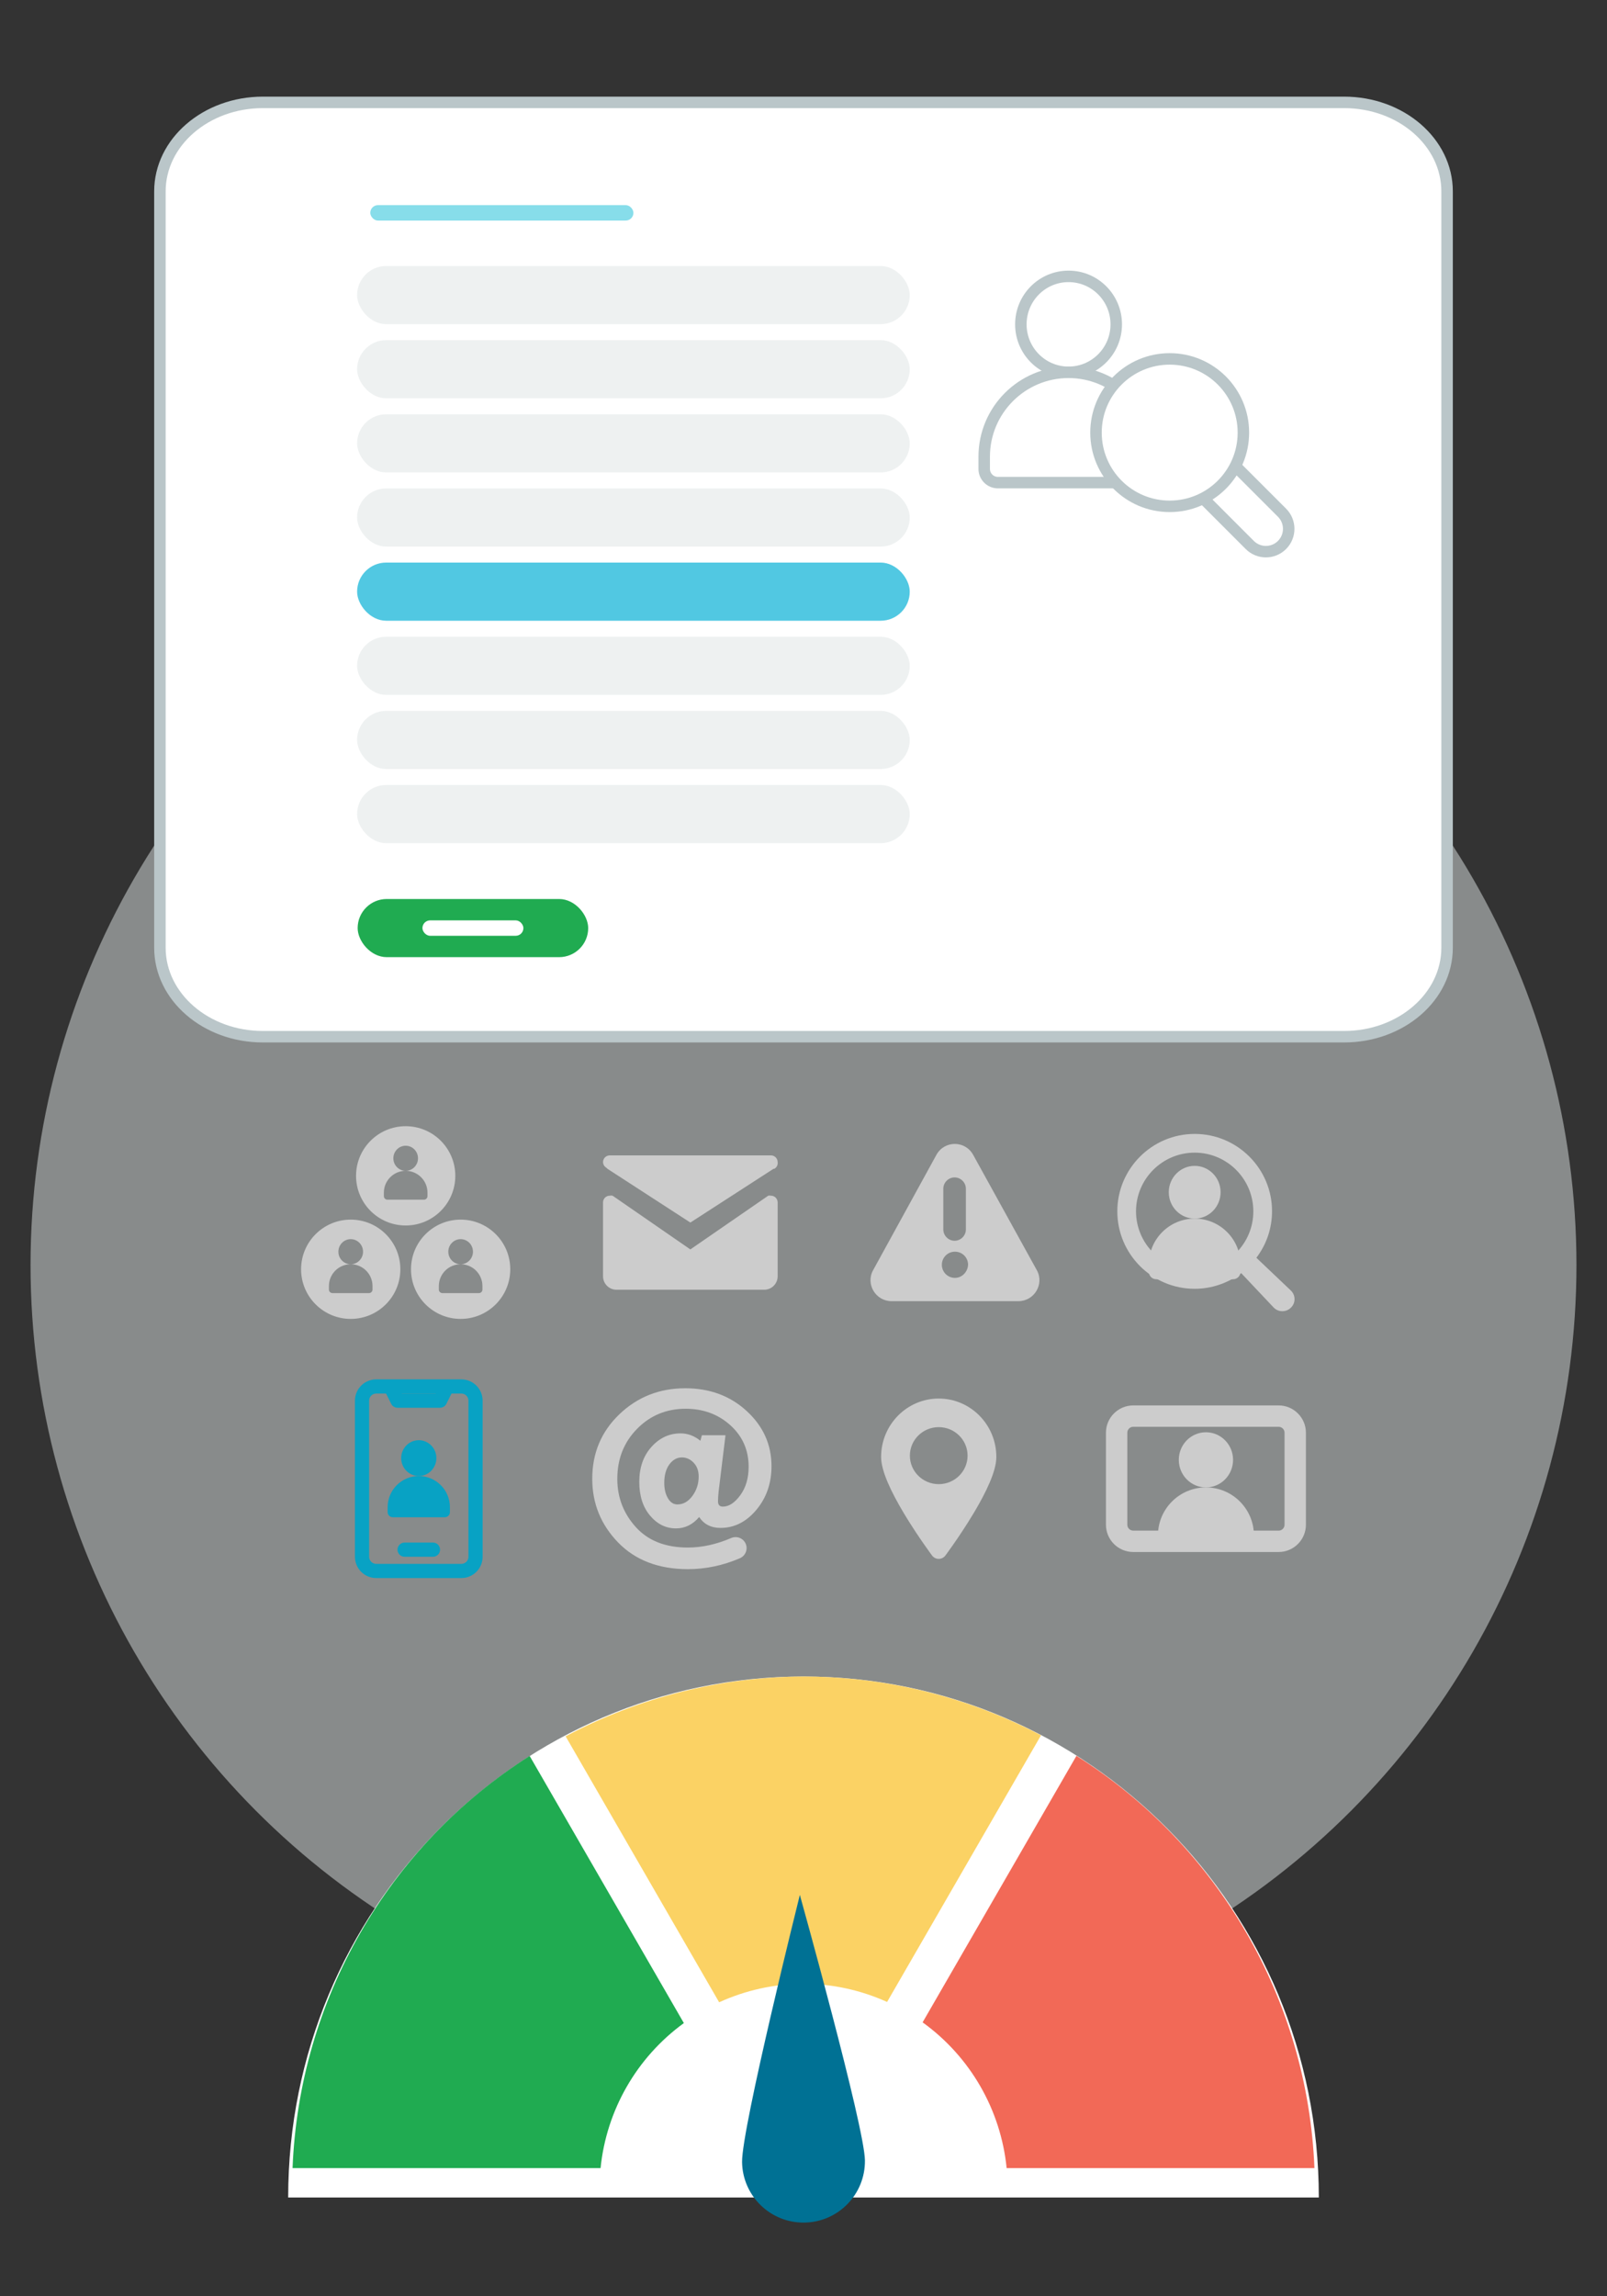
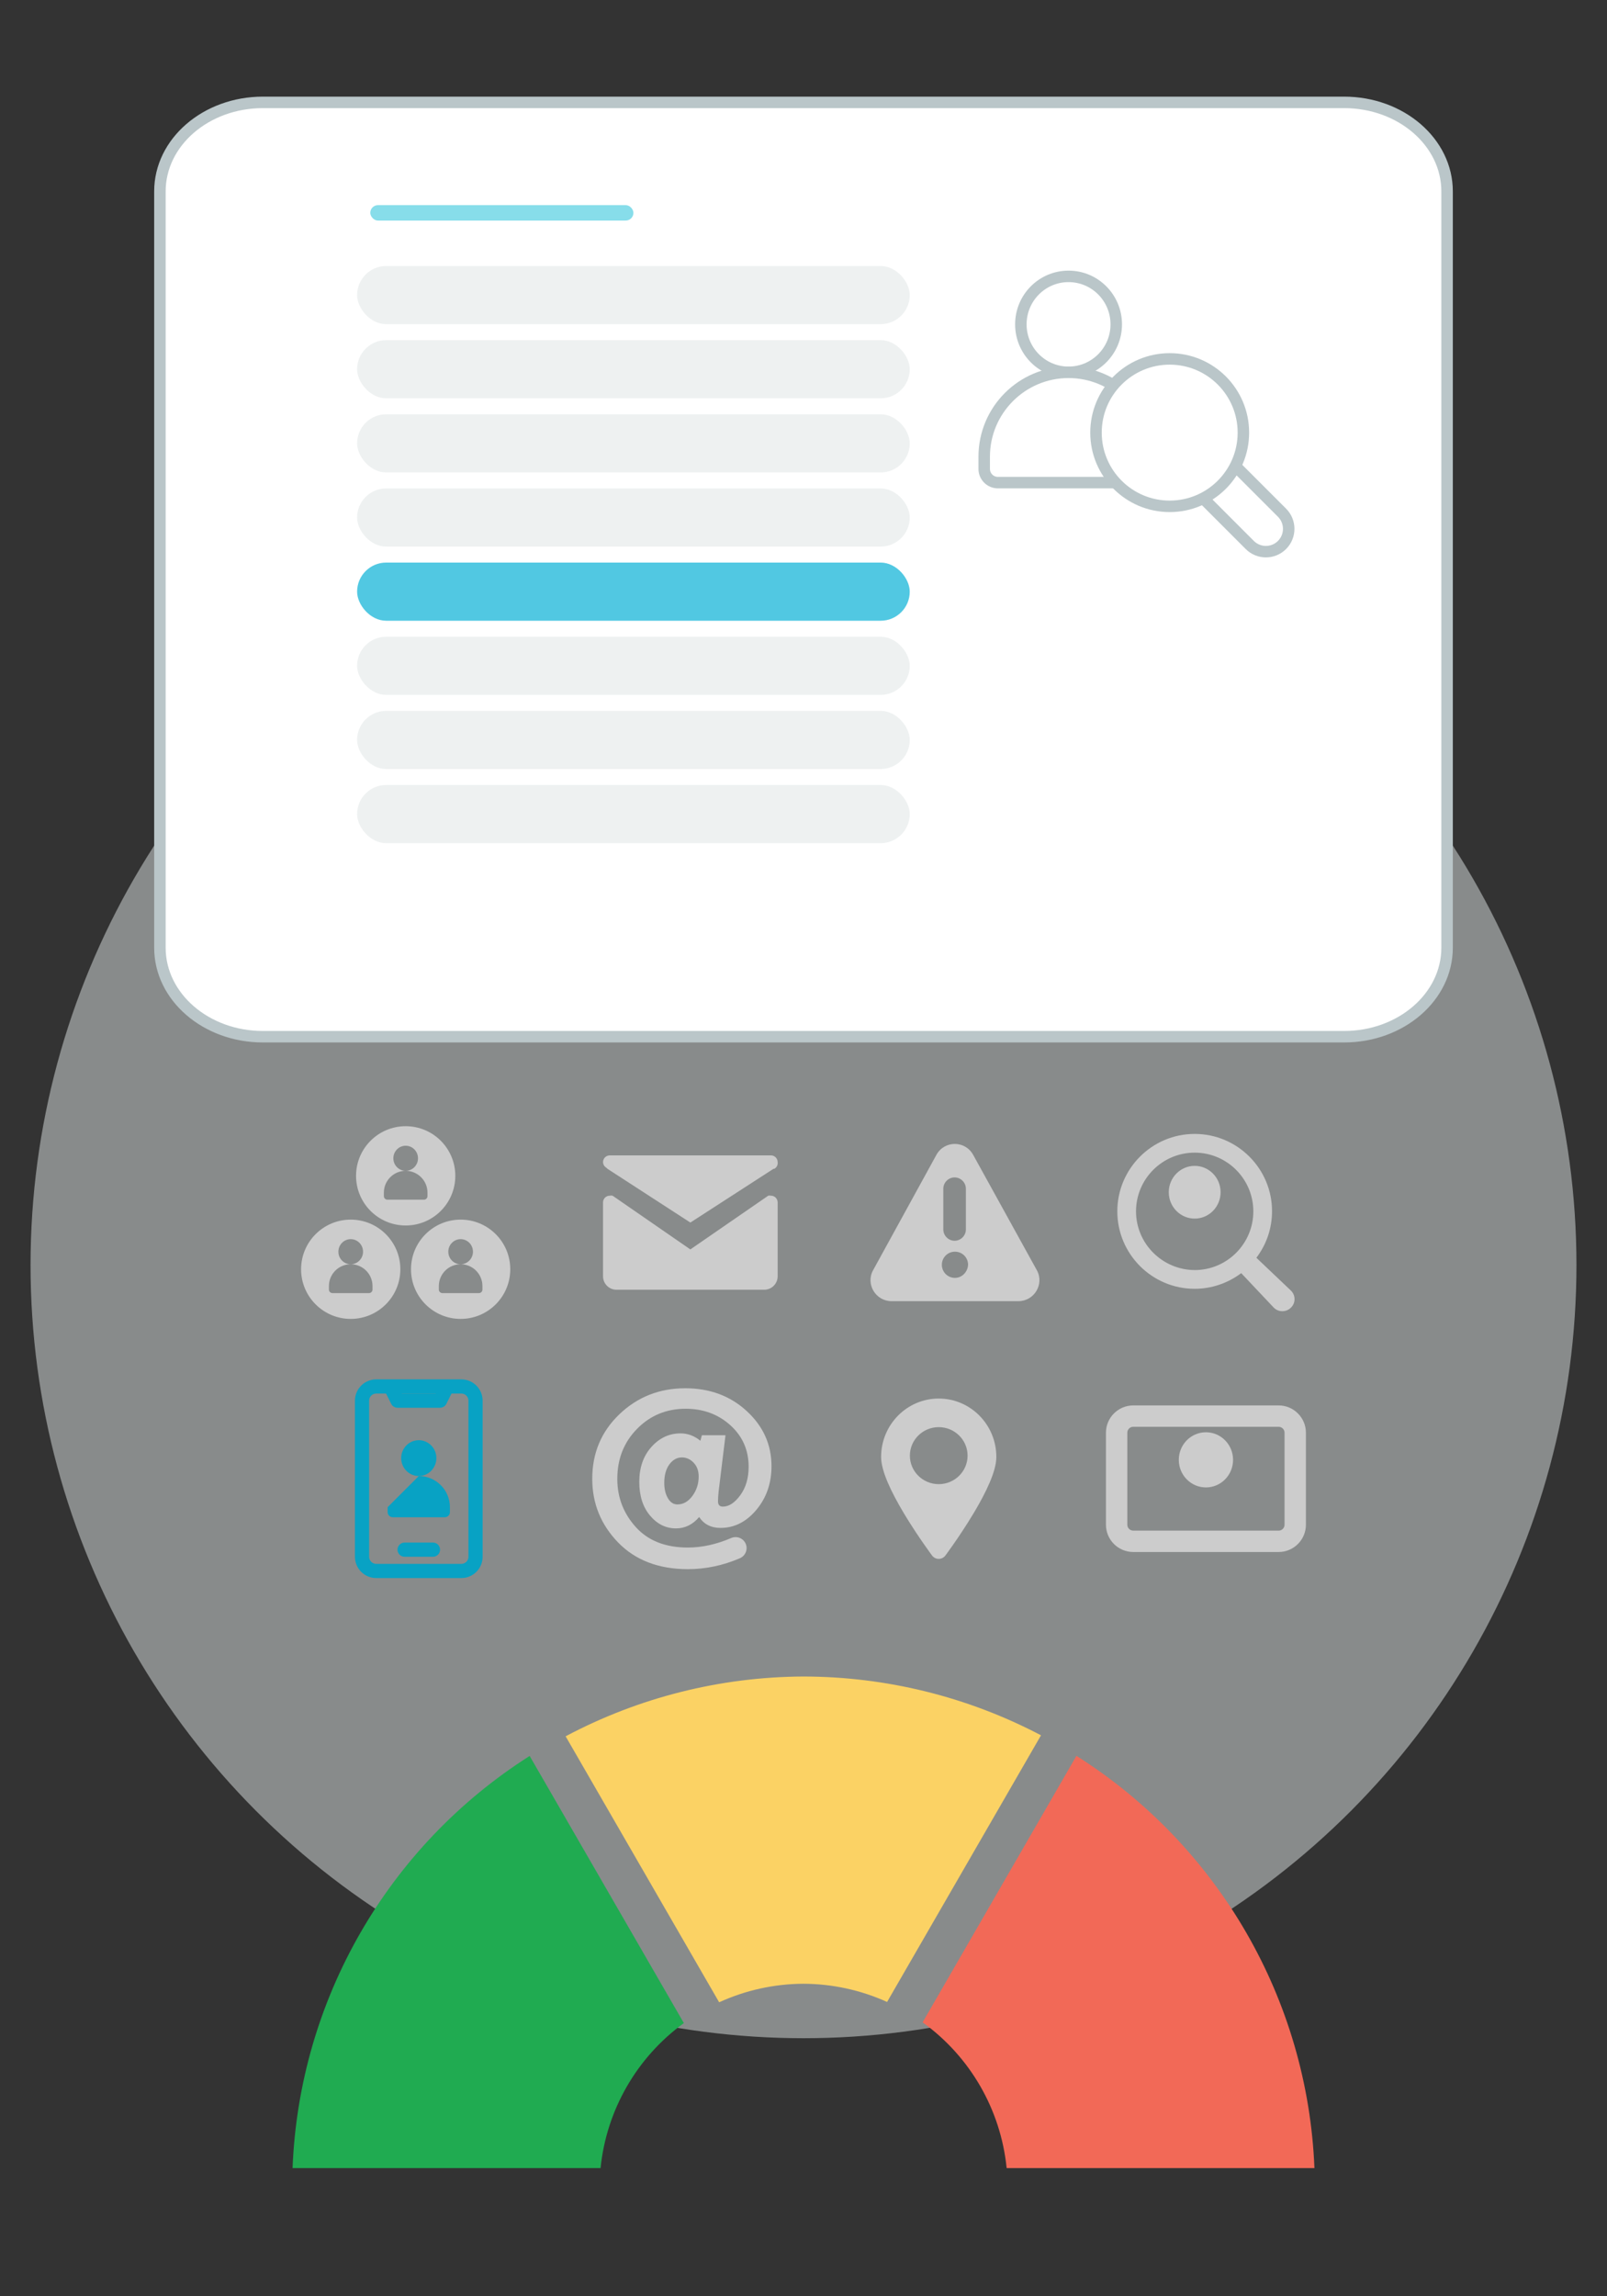
<svg xmlns="http://www.w3.org/2000/svg" id="Layer_1" viewBox="0 0 420 600">
  <rect x="0" y="0" width="420" height="600" fill="#333333" stroke="none" />
  <defs>
    <style>.cls-1{fill:#007194;}.cls-2{fill:#fbd264;}.cls-3{fill:#20ab51;}.cls-4{fill:#87ddea;}.cls-5{fill:#ccc;}.cls-6{fill:#51c8e2;}.cls-7,.cls-8,.cls-9{fill:#fff;}.cls-10{fill:#08a2c4;}.cls-8{stroke-linecap:round;stroke-linejoin:round;}.cls-8,.cls-9{stroke:#bac6c9;stroke-width:3px;}.cls-11{fill:#f26957;}.cls-12{fill:#dee4e5;opacity:.5;}.cls-9{stroke-miterlimit:10;}</style>
  </defs>
  <circle class="cls-12" cx="210" cy="330.553" r="202.016" />
  <path class="cls-8" d="M277.282,270.887H68.708c-14.863,0-26.913-10.41-26.913-23.251V50.003c0-12.841,12.049-23.251,26.913-23.251h282.584c14.863,0,26.913,10.41,26.913,23.251v197.633c0,12.841-12.05,23.251-26.913,23.251h-87.466" />
  <ellipse class="cls-9" cx="279.274" cy="84.748" rx="12.466" ry="12.535" />
  <path class="cls-9" d="M279.274,97.283h0c12.168,0,22.047,9.879,22.047,22.047v3.198c0,1.975-1.603,3.578-3.578,3.578h-36.937c-1.975,0-3.578-1.603-3.578-3.578v-3.198c0-12.168,9.879-22.047,22.047-22.047Z" />
  <path class="cls-9" d="M322.876,121.783l12.189,12.185c2.328,2.328,2.328,6.103,0,8.431-2.328,2.328-6.103,2.328-8.431 0l-12.182-12.191" />
  <circle class="cls-9" cx="305.707" cy="113.041" r="19.261" />
  <rect class="cls-12" x="93.333" y="88.88" width="144.433" height="15.195" rx="7.597" ry="7.597" />
  <rect class="cls-12" x="93.333" y="108.253" width="144.433" height="15.195" rx="7.597" ry="7.597" />
  <rect class="cls-12" x="93.333" y="127.626" width="144.433" height="15.195" rx="7.597" ry="7.597" />
  <rect class="cls-6" x="93.333" y="146.999" width="144.433" height="15.195" rx="7.597" ry="7.597" />
  <rect class="cls-12" x="93.333" y="166.372" width="144.433" height="15.195" rx="7.597" ry="7.597" />
  <rect class="cls-12" x="93.333" y="185.744" width="144.433" height="15.195" rx="7.597" ry="7.597" />
  <rect class="cls-12" x="93.333" y="205.117" width="144.433" height="15.195" rx="7.597" ry="7.597" />
  <rect class="cls-12" x="93.333" y="69.507" width="144.433" height="15.195" rx="7.597" ry="7.597" />
  <rect class="cls-4" x="96.775" y="53.601" width="68.774" height="4.029" rx="2.014" ry="2.014" />
-   <rect class="cls-3" x="93.474" y="234.904" width="60.255" height="15.195" rx="7.597" ry="7.597" />
  <rect class="cls-7" x="110.408" y="240.486" width="26.387" height="4.029" rx="2.014" ry="2.014" />
-   <path class="cls-7" d="M210.002,438.062c-74.383-0-134.684,60.946-134.685,136.127l269.365.001c.001-75.181-60.297-136.128-134.68-136.128Z" />
  <path id="path160" class="cls-3" d="M138.43,458.816c-37.081,23.548-60.242,63.797-61.968,107.689h80.498c1.536-15.152,9.454-28.932,21.771-37.888l-40.301-69.801Z" />
  <path id="path159" class="cls-11" d="M281.333,458.79l-40.202,69.634c12.436,8.962,20.432,22.828,21.961,38.08h80.446c-1.77-43.947-25.026-84.216-62.205-107.714Z" />
  <path id="circle146" class="cls-2" d="M209.875,438.062c-21.642.112-42.933,5.473-62.047,15.622l40.126,69.5c6.882-3.147,14.354-4.798,21.921-4.845,7.578.013,15.067,1.636,21.971,4.76l40.228-69.678c-19.183-10.081-40.528-15.352-62.199-15.359h0Z" />
-   <path id="path156" class="cls-1" d="M226.053,564.472c-.122-8.866-17.008-69.346-17.008-69.346,0,0-15.221,60.921-15.1,69.787.122,8.866,7.408,15.955,16.274,15.834,8.866-.122,15.955-7.408,15.834-16.274Z" />
  <path class="cls-5" d="M91.662,318.679c-7.164,0-12.971,5.807-12.971,12.971s5.807,12.971,12.971,12.971,12.971-5.807,12.971-12.971-5.807-12.971-12.971-12.971ZM97.361,336.954c0,.511-.414.925-.925.925h-9.547c-.511,0-.925-.414-.925-.925v-.916c0-3.147,2.551-5.698,5.698-5.698h0c-1.779,0-3.222-1.468-3.222-3.279s1.442-3.279,3.222-3.279,3.222,1.468,3.222,3.279-1.442,3.279-3.222,3.279c3.147,0,5.698,2.551,5.698,5.698v.916Z" />
  <path class="cls-5" d="M120.39,318.679c-7.164,0-12.971,5.807-12.971,12.971s5.807,12.971,12.971,12.971c7.164,0,12.971-5.807,12.971-12.971s-5.807-12.971-12.971-12.971ZM126.089,336.954c0,.511-.414.925-.925.925h-9.547c-.511,0-.925-.414-.925-.925v-.916c0-3.147,2.551-5.698,5.698-5.698-1.779,0-3.222-1.468-3.222-3.279s1.443-3.279,3.222-3.279c1.78,0,3.222,1.468,3.222,3.279s-1.442,3.279-3.222,3.279c3.147,0,5.698,2.551,5.698,5.698v.916Z" />
  <path class="cls-5" d="M106.027,294.269c-7.164,0-12.971,5.807-12.971,12.971s5.808,12.971,12.971,12.971,12.971-5.807,12.971-12.971-5.807-12.971-12.971-12.971ZM111.724,312.544c0,.511-.414.925-.925.925h-9.546c-.511,0-.925-.414-.925-.925v-.916c0-3.147,2.551-5.698,5.698-5.698-1.779,0-3.222-1.468-3.222-3.279s1.443-3.279,3.222-3.279,3.222,1.468,3.222,3.279-1.442,3.279-3.222,3.279c3.147,0,5.698,2.551,5.698,5.698v.916Z" />
  <path class="cls-5" d="M203.245,314.179v19.308c0,1.939-1.572,3.511-3.511,3.511h-38.616c-1.939,0-3.511-1.572-3.511-3.511v-19.308c0-.969.786-1.755,1.755-1.755.243-.053.494-.053.737,0l20.326,14.042,20.361-14.042c.232-.048.47-.048.702,0,.969,0,1.755.786,1.755,1.755ZM158.485,305.122l.281.281,21.66,14.042,21.73-14.042h.211c.63-.344.98-1.044.878-1.755,0-.969-.786-1.755-1.755-1.755h-42.127c-.969,0-1.755.786-1.755,1.755.009.613.343,1.174.878,1.474h0Z" />
  <path class="cls-5" d="M254.342,301.754c-2.092-3.805-7.514-3.805-9.606,0l-16.55,30.151c-1.997,3.615.666,8.085,4.851,8.085h33.1c4.185,0,6.848-4.47,4.851-8.085l-16.645-30.151ZM246.542,310.6c0-1.617,1.332-2.948,2.948-2.948s2.948,1.332,2.948,2.948v10.652c0,1.617-1.332,2.948-2.948,2.948s-2.948-1.332-2.948-2.948v-10.652ZM249.586,333.903c-1.902,0-3.424-1.522-3.424-3.424s1.522-3.424,3.424-3.424,3.424,1.522,3.424,3.424c-.095,1.902-1.617,3.424-3.424,3.424Z" />
  <path class="cls-5" d="M337.321,337.155l-8.958-8.51c2.678-3.537,4.09-7.733,4.09-12.173,0-11.131-9.069-20.186-20.217-20.186-11.149,0-20.218,9.076-20.218,20.234s9.069,20.234,20.218,20.234c4.369,0,8.665-1.45,12.162-4.093l8.475,8.979.106.106c.584.557,1.349.86,2.166.86.03,0,.06,0,.09-.001.847-.023,1.631-.37,2.196-.964.604-.605.926-1.407.905-2.26-.02-.854-.381-1.643-1.015-2.224ZM327.566,316.519c0,8.459-6.877,15.341-15.326,15.341-8.455-.045-15.333-6.927-15.333-15.341,0-8.459,6.877-15.341,15.329-15.341s15.329,6.882,15.329,15.341Z" />
  <ellipse class="cls-5" cx="312.237" cy="311.522" rx="6.772" ry="6.891" />
-   <path class="cls-5" d="M312.236,318.414h0c6.61,0,11.977,5.367,11.977,11.977v1.925c0,1.073-.871,1.944-1.944,1.944h-20.066c-1.073,0-1.944-.871-1.944-1.944v-1.925c0-6.61,5.367-11.977,11.977-11.977Z" />
  <ellipse class="cls-10" cx="109.45" cy="380.995" rx="4.601" ry="4.682" />
-   <path class="cls-10" d="M109.45,385.677h0c4.491,0,8.137,3.646,8.137,8.137v1.308c0,.729-.592,1.321-1.321,1.321h-13.633c-.729,0-1.321-.592-1.321-1.321v-1.308c0-4.491,3.646-8.137,8.137-8.137Z" />
+   <path class="cls-10" d="M109.45,385.677h0c4.491,0,8.137,3.646,8.137,8.137v1.308c0,.729-.592,1.321-1.321,1.321h-13.633c-.729,0-1.321-.592-1.321-1.321v-1.308Z" />
  <path class="cls-10" d="M120.576,412.337h-22.25c-1.475,0-2.89-.586-3.933-1.629-1.043-1.043-1.629-2.458-1.629-3.933v-40.793c0-1.475.586-2.89,1.629-3.933,1.043-1.043,2.458-1.629,3.933-1.629h22.25c1.475,0,2.89.586,3.933,1.629,1.043,1.043,1.629,2.458,1.629,3.933v40.793c0,1.475-.586,2.89-1.629,3.933-1.043,1.043-2.458,1.629-3.933,1.629ZM98.325,364.127c-.492,0-.963.195-1.311.543-.348.348-.543.819-.543,1.311v40.793c0,.492.195.963.543,1.311.348.348.819.543,1.311.543h22.25c.492,0,.963-.195,1.311-.543.348-.348.543-.819.543-1.311v-40.793c0-.492-.195-.963-.543-1.311-.348-.348-.819-.543-1.311-.543h-22.25Z" />
  <path class="cls-10" d="M113.159,406.774h-7.417c-.662,0-1.275-.353-1.606-.927-.331-.574-.331-1.281,0-1.854s.943-.927,1.606-.927h7.417c.662,0,1.275.353,1.606.927.331.574.331,1.281,0,1.854s-.943.927-1.606.927Z" />
  <path class="cls-10" d="M115.013,367.836h-11.125c-.342-.001-.678-.097-.969-.277-.291-.18-.527-.437-.681-.743l-1.558-3.115c-.237-.442-.285-.961-.133-1.439.152-.478.492-.874.941-1.097.449-.223.97-.255,1.443-.088.473.167.858.519,1.068.974l1.038,2.077h8.826l1.038-2.077c.209-.456.594-.808,1.068-.974.473-.167.994-.135,1.443.088.449.223.789.619.941,1.097.152.478.105.997-.133,1.439l-1.558,3.115c-.154.306-.39.563-.681.743-.291.18-.627.276-.969.277h-0Z" />
  <path class="cls-5" d="M195.168,368.704c-4.31-3.973-9.671-5.959-16.073-5.959-6.73,0-12.467,2.256-17.201,6.778-4.734,4.522-7.106,10.143-7.106,16.874,0,6.45,2.256,11.995,6.759,16.642,4.522,4.647,10.596,6.971,18.243,6.971,4.609,0,9.131-.945,13.566-2.844,1.446-.617,2.15-2.276,1.562-3.731-.607-1.504-2.324-2.198-3.818-1.562-3.857,1.658-7.636,2.488-11.32,2.488-5.862,0-10.404-1.784-13.624-5.361-3.211-3.567-4.821-7.762-4.821-12.573,0-5.226,1.726-9.584,5.168-13.084,3.433-3.49,7.665-5.245,12.679-5.245,4.619,0,8.523,1.437,11.705,4.31,3.182,2.873,4.773,6.489,4.773,10.847,0,2.979-.733,5.467-2.189,7.443-1.456,1.986-2.97,2.97-4.541,2.97-.849,0-1.273-.453-1.273-1.369,0-.742.058-1.61.164-2.613l1.793-14.665h-6.171l-.395,1.437c-1.572-1.282-3.298-1.928-5.168-1.928-2.97,0-5.515,1.186-7.627,3.548-2.121,2.362-3.172,5.409-3.172,9.131,0,3.635.935,6.576,2.815,8.803,1.88,2.237,4.136,3.346,6.778,3.346,2.362,0,4.378-.993,6.055-2.97,1.263,1.9,3.124,2.844,5.583,2.844,3.616,0,6.74-1.572,9.372-4.725,2.632-3.143,3.953-6.942,3.953-11.387 0-5.631-2.15-10.442-6.469-14.415v.001ZM180.956,390.89c-1.09,1.466-2.391,2.208-3.905,2.208-1.032,0-1.861-.54-2.488-1.62-.636-1.08-.955-2.42-.955-4.03,0-1.986.444-3.587,1.331-4.802.887-1.215,1.986-1.832,3.298-1.832,1.138,0,2.15.453,3.037,1.369.887.916,1.331,2.131,1.331,3.654-.01,1.899-.559,3.577-1.649,5.052v-0Z" />
  <ellipse class="cls-5" cx="315.177" cy="381.447" rx="7.092" ry="7.207" />
-   <path class="cls-5" d="M315.169,388.654h.017c6.917,0,12.534,5.616,12.534,12.534v2.004c0,1.123-.912,2.034-2.034,2.034h-21.016c-1.123,0-2.034-.912-2.034-2.034v-2.004c0-6.917,5.616-12.534,12.534-12.534Z" />
  <path class="cls-5" d="M334.175,405.529h-37.996c-3.932,0-7.133-3.2-7.133-7.133v-24.036c0-3.934,3.2-7.134,7.133-7.134h37.996c3.934,0,7.134,3.2,7.134,7.134v24.036c0,3.932-3.2,7.133-7.134,7.133ZM296.179,372.811c-.854,0-1.548.695-1.548,1.549v24.036c0,.854.694,1.548,1.548,1.548h37.996c.854,0,1.549-.694,1.549-1.548v-24.036c0-.854-.695-1.549-1.549-1.549h-37.996Z" />
  <path class="cls-5" d="M245.342,365.43c-8.302,0-15.056,6.838-15.056,15.243,0,.973.169,2.052.516,3.299.29,1.043.713,2.214,1.255,3.479.502,1.172,1.117,2.451,1.829,3.801.69,1.311,1.489,2.725,2.375,4.204.899,1.501,1.9,3.088,2.975,4.718,1.634,2.479,3.075,4.5,3.788,5.485.373.515.587.801.587.801.405.543,1.046.863,1.729.864h.002c.682,0,1.323-.319,1.729-.861.009-.012.222-.297.59-.804.71-.979,2.146-2.994,3.788-5.484,1.07-1.621,2.071-3.208,2.974-4.717.207-.345.413-.694.614-1.037.641-1.097,1.234-2.163,1.762-3.166.004-.008.009-.017.013-.025.71-1.35,1.321-2.621,1.815-3.776.543-1.266.966-2.437,1.256-3.482.347-1.249.515-2.328.515-3.299,0-8.405-6.754-15.243-15.056-15.243ZM245.342,387.798c-4.164,0-7.54-3.335-7.54-7.448s3.376-7.448,7.54-7.448,7.54,3.335,7.54,7.448-3.376,7.448-7.54,7.448Z" />
</svg>